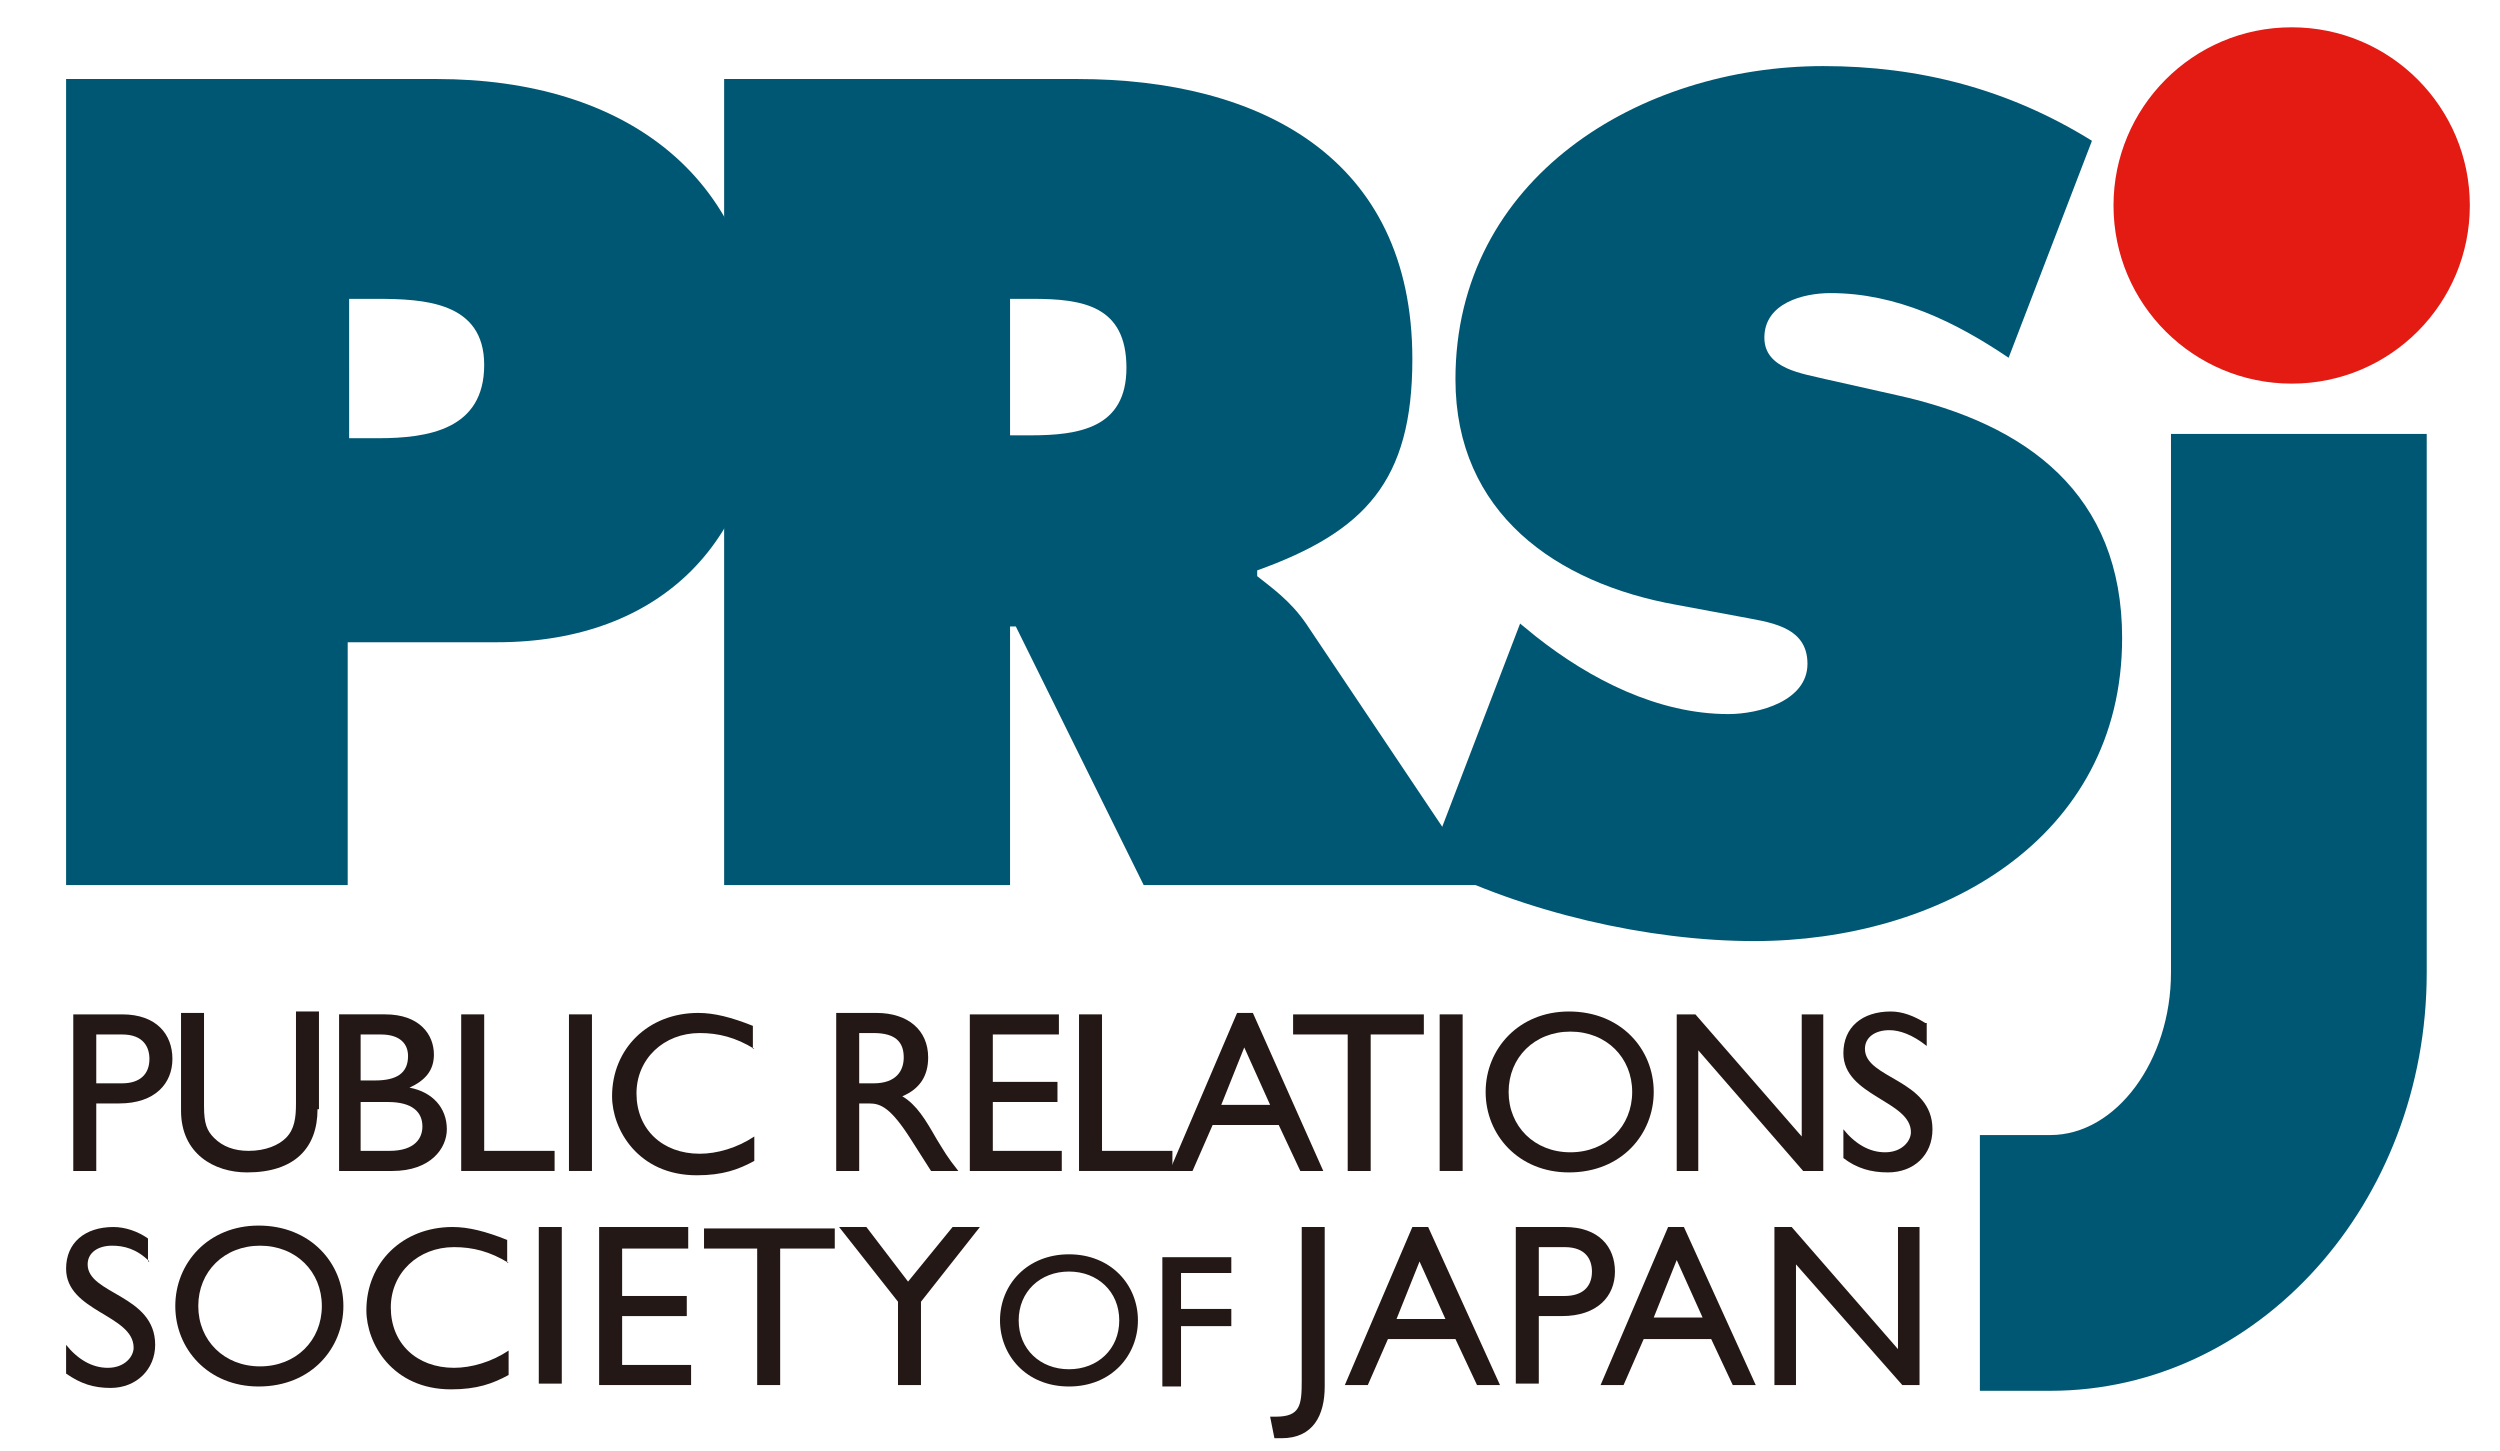
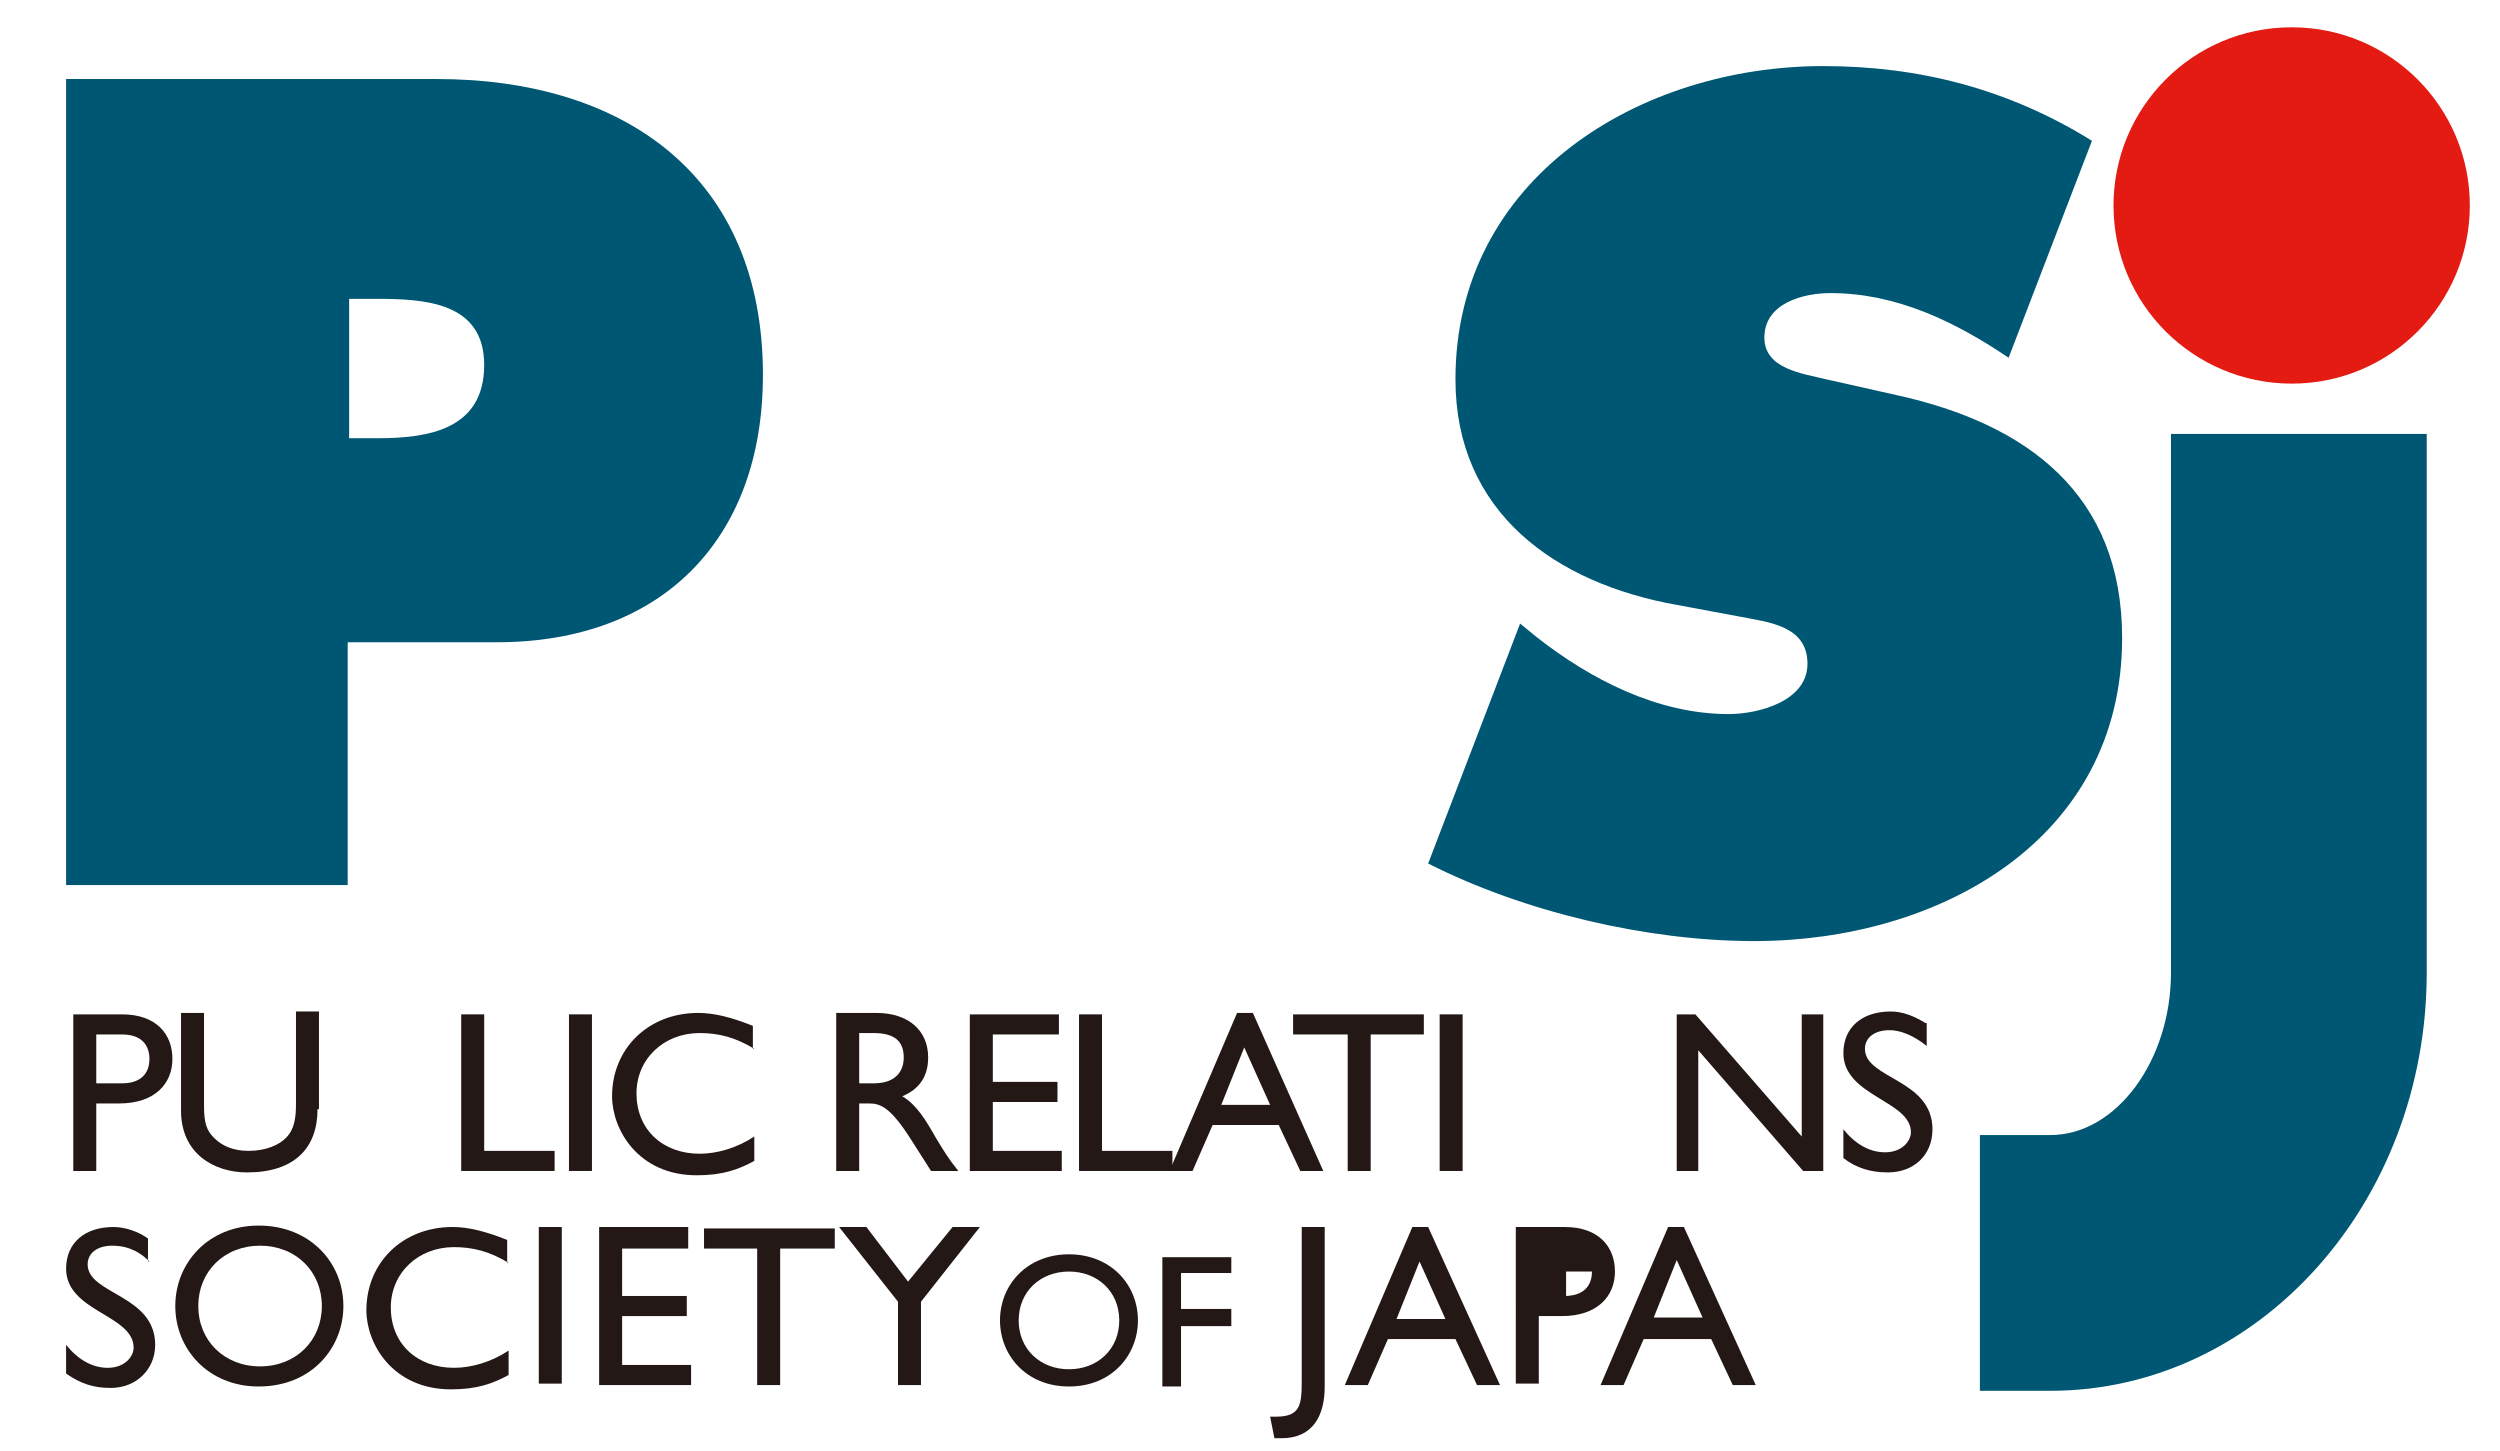
<svg xmlns="http://www.w3.org/2000/svg" version="1.1" id="レイヤー_1" x="0px" y="0px" viewBox="0 0 174 101" style="enable-background:new 0 0 174 101;" xml:space="preserve">
  <style type="text/css">
	.st0{fill:#231815;}
	.st1{fill:#E31B13;}
	.st2{fill:#005773;}
</style>
  <g>
    <g>
      <path class="st0" d="M8.5,70.6c2.4,0,3.5,1.4,3.5,3.1c0,1.7-1.2,3.1-3.7,3.1H6.7v4.7H5.1V70.6H8.5z M6.7,75.4h1.8    c1.2,0,1.9-0.6,1.9-1.7c0-0.8-0.4-1.7-1.9-1.7H6.7V75.4z" />
      <path class="st0" d="M22.1,77.2c0,2.7-1.6,4.4-4.9,4.4c-2.3,0-4.6-1.3-4.6-4.3v-6.8h1.6V77c0,1.2,0.2,1.7,0.7,2.2    c0.6,0.6,1.4,0.9,2.4,0.9c1.2,0,2.1-0.4,2.6-0.9c0.6-0.6,0.7-1.4,0.7-2.4v-6.4h1.6V77.2z" />
-       <path class="st0" d="M25.1,72h1.4c1.4,0,1.9,0.7,1.9,1.5c0,1.2-0.8,1.7-2.3,1.7h-1V72z M23.5,81.5h3.8c2.7,0,3.8-1.6,3.8-2.9    c0-1.5-1-2.6-2.6-2.9v0c1.1-0.5,1.7-1.2,1.7-2.3c0-1.4-1-2.8-3.4-2.8h-3.2V81.5z M25.1,76.7H27c1.7,0,2.4,0.7,2.4,1.7    c0,0.8-0.5,1.7-2.3,1.7h-2V76.7z" />
      <path class="st0" d="M33.7,80.1h4.9v1.4h-6.5V70.6h1.6V80.1z" />
      <path class="st0" d="M41.2,81.5h-1.6V70.6h1.6V81.5z" />
      <path class="st0" d="M52.5,73c-1.3-0.8-2.5-1.1-3.8-1.1c-2.5,0-4.4,1.8-4.4,4.2c0,2.5,1.8,4.2,4.4,4.2c1.2,0,2.6-0.4,3.8-1.2v1.7    c-1.1,0.6-2.2,1-4,1c-4.1,0-5.9-3.2-5.9-5.5c0-3.3,2.5-5.8,6-5.8c1.1,0,2.3,0.3,3.8,0.9V73z" />
      <path class="st0" d="M59.8,71.9h1c1.5,0,2.1,0.6,2.1,1.7c0,0.9-0.5,1.8-2.1,1.8h-1V71.9z M58.2,70.6v10.9h1.6v-4.7h0.7    c0.8,0,1.5,0.3,2.9,2.5l1.4,2.2h1.9c-0.8-1-1-1.4-1.5-2.2c-0.8-1.4-1.4-2.4-2.4-3c1.2-0.5,1.8-1.4,1.8-2.7c0-1.9-1.4-3.1-3.6-3.1    H58.2z" />
      <path class="st0" d="M73.7,72h-4.6v3.3h4.5v1.4h-4.5v3.4h4.8v1.4h-6.4V70.6h6.2V72z" />
      <path class="st0" d="M76.7,80.1h4.9v1.4h-6.5V70.6h1.6V80.1z" />
      <path class="st0" d="M86.6,72.9l1.8,4H85L86.6,72.9z M87.2,70.5h-1.1l-4.7,11H83l1.4-3.2H89l1.5,3.2h1.6L87.2,70.5z" />
      <path class="st0" d="M99.2,72h-3.8v9.5h-1.6V72H90v-1.4h9.1V72z" />
      <path class="st0" d="M101.8,81.5h-1.6V70.6h1.6V81.5z" />
-       <path class="st0" d="M105,76c0-2.4,1.8-4.2,4.3-4.2c2.5,0,4.3,1.8,4.3,4.2c0,2.4-1.8,4.2-4.3,4.2C106.8,80.2,105,78.4,105,76z     M103.4,76c0,3,2.3,5.6,5.8,5.6c3.7,0,5.9-2.7,5.9-5.6c0-3-2.3-5.6-5.9-5.6C105.7,70.4,103.4,73,103.4,76z" />
      <path class="st0" d="M126.8,81.5h-1.3l-7.3-8.4v8.4h-1.5V70.6h1.3l7.4,8.5v-8.5h1.5V81.5z" />
      <path class="st0" d="M134,71.2c-0.8-0.5-1.6-0.8-2.4-0.8c-2,0-3.3,1.1-3.3,2.9c0,3,4.7,3.3,4.7,5.5c0,0.6-0.6,1.4-1.8,1.4    c-1.1,0-2.1-0.6-2.9-1.6v2c0.9,0.7,1.9,1,3.1,1c1.8,0,3.1-1.2,3.1-3c0-3.5-4.7-3.5-4.7-5.6c0-0.8,0.7-1.3,1.7-1.3    c0.7,0,1.6,0.3,2.6,1.1V71.2z" />
      <path class="st0" d="M10.4,87.8c-0.9-0.9-1.8-1.1-2.6-1.1c-1,0-1.7,0.5-1.7,1.3c0,2.1,4.7,2.1,4.7,5.6c0,1.7-1.3,3-3.1,3    c-1.2,0-2.1-0.3-3.1-1v-2c0.8,1,1.8,1.6,2.9,1.6c1.2,0,1.8-0.8,1.8-1.4c0-2.3-4.7-2.5-4.7-5.5c0-1.8,1.3-2.9,3.3-2.9    c0.8,0,1.7,0.3,2.4,0.8V87.8z" />
      <path class="st0" d="M13.8,90.9c0-2.4,1.8-4.2,4.3-4.2c2.5,0,4.3,1.8,4.3,4.2c0,2.4-1.8,4.2-4.3,4.2    C15.6,95.1,13.8,93.3,13.8,90.9z M12.2,90.9c0,3,2.3,5.6,5.8,5.6c3.7,0,5.9-2.7,5.9-5.6c0-3-2.3-5.6-5.9-5.6    C14.5,85.3,12.2,87.9,12.2,90.9z" />
      <path class="st0" d="M35.4,87.9c-1.3-0.8-2.5-1.1-3.8-1.1c-2.5,0-4.4,1.8-4.4,4.2c0,2.5,1.8,4.2,4.4,4.2c1.2,0,2.6-0.4,3.8-1.2    v1.7c-1.1,0.6-2.2,1-4,1c-4.1,0-5.9-3.2-5.9-5.5c0-3.3,2.5-5.8,6-5.8c1.1,0,2.3,0.3,3.8,0.9V87.9z" />
      <path class="st0" d="M39.1,85.4h-1.6v10.9h1.6V85.4z" />
      <path class="st0" d="M47.9,86.9h-4.6v3.3h4.5v1.4h-4.5V95h4.8v1.4h-6.4V85.4h6.2V86.9z" />
      <path class="st0" d="M58.1,86.9h-3.8v9.5h-1.6v-9.5H49v-1.4h9.1V86.9z" />
      <path class="st0" d="M66.3,85.4h1.9l-4.1,5.2v5.8h-1.6v-5.8l-4.1-5.2h1.9l2.9,3.8L66.3,85.4z" />
      <path class="st0" d="M70.9,91.9c0-2,1.5-3.4,3.5-3.4c2,0,3.5,1.4,3.5,3.4c0,2-1.5,3.4-3.5,3.4C72.4,95.3,70.9,93.9,70.9,91.9z     M69.6,91.9c0,2.4,1.8,4.6,4.8,4.6c3,0,4.8-2.2,4.8-4.6c0-2.5-1.9-4.6-4.8-4.6C71.5,87.3,69.6,89.4,69.6,91.9z" />
      <path class="st0" d="M85.7,88.6h-3.5v2.5h3.5v1.2h-3.5v4.2h-1.3v-9h4.8V88.6z" />
      <path class="st0" d="M92.2,96.5c0,2-0.8,3.6-3,3.6c-0.2,0-0.3,0-0.5,0l-0.3-1.5h0.4c1.7,0,1.8-0.8,1.8-2.5V85.4h1.6V96.5z" />
      <path class="st0" d="M98.8,87.8l1.8,4h-3.4L98.8,87.8z M99.4,85.4h-1.1l-4.7,11h1.6l1.4-3.2h4.7l1.5,3.2h1.6L99.4,85.4z" />
-       <path class="st0" d="M108.9,85.4c2.4,0,3.5,1.4,3.5,3.1c0,1.7-1.2,3.1-3.7,3.1h-1.6v4.7h-1.6V85.4H108.9z M107.1,90.2h1.8    c1.2,0,1.9-0.6,1.9-1.7c0-0.8-0.4-1.7-1.9-1.7h-1.8V90.2z" />
+       <path class="st0" d="M108.9,85.4c2.4,0,3.5,1.4,3.5,3.1c0,1.7-1.2,3.1-3.7,3.1h-1.6v4.7h-1.6V85.4H108.9z M107.1,90.2h1.8    c1.2,0,1.9-0.6,1.9-1.7h-1.8V90.2z" />
      <path class="st0" d="M122.2,96.4h-1.6l-1.5-3.2h-4.7l-1.4,3.2h-1.6l4.7-11h1.1L122.2,96.4z M115.1,91.7h3.4l-1.8-4L115.1,91.7z" />
-       <path class="st0" d="M133.7,96.4h-1.3L125,88v8.4h-1.5V85.4h1.2l7.4,8.5v-8.5h1.5V96.4z" />
    </g>
    <path class="st1" d="M171.9,14.3c0,6.8-5.5,12.4-12.4,12.4c-6.8,0-12.4-5.5-12.4-12.4c0-6.8,5.5-12.4,12.4-12.4   C166.4,1.9,171.9,7.5,171.9,14.3z" />
    <g>
      <path class="st2" d="M24.3,20.8h1.9c3.3,0,7.5,0.2,7.5,4.6c0,4.5-3.9,5.1-7.4,5.1h-2V20.8z M4.6,61.6h19.6V44.7h10.4    c11.4,0,18.5-7.1,18.5-18.6c0-13.9-9.7-20.6-22.7-20.6H4.6V61.6z" />
-       <path class="st2" d="M70.3,20.8h1.6c3.5,0,6.5,0.5,6.5,4.8c0,4.2-3.3,4.7-6.7,4.7h-1.4V20.8z M50.4,61.6h19.9v-18h0.4l8.9,18h23.5    L90.9,43.4c-1.1-1.6-2.4-2.5-3.4-3.3v-0.4C95,37,98.3,33.5,98.3,25C98.3,10.9,87.6,5.5,75,5.5H50.4V61.6z" />
      <path class="st2" d="M105.8,43.4l1.1,0.9c3.8,3,8.5,5.4,13.4,5.4c2.1,0,5.5-0.9,5.5-3.5c0-2.7-2.8-2.9-4.8-3.3l-4.3-0.8    c-8.4-1.5-15.4-6.4-15.4-15.7c0-14,12.8-21.8,25.6-21.8c6.7,0,12.9,1.6,18.7,5.2l-5.8,15.1c-3.7-2.5-7.8-4.5-12.4-4.5    c-1.9,0-4.6,0.7-4.6,3.1c0,2.2,2.7,2.5,4.3,2.9l4.9,1.1c9.1,2,15.7,6.9,15.7,16.9c0,14.1-12.8,21.1-25.6,21.1    c-7.4,0-16-2-22.7-5.4L105.8,43.4z" />
      <path class="st2" d="M151.1,30.2v37.5c0,6.1-3.8,11.3-8.4,11.3h-4.9v17.8h4.9c14.5,0,26.2-13.1,26.2-29.1V30.2H151.1z" />
    </g>
  </g>
  <g>
</g>
  <g>
</g>
  <g>
</g>
  <g>
</g>
  <g>
</g>
  <g>
</g>
  <g>
</g>
  <g>
</g>
  <g>
</g>
  <g>
</g>
  <g>
</g>
  <g>
</g>
  <g>
</g>
  <g>
</g>
  <g>
</g>
</svg>